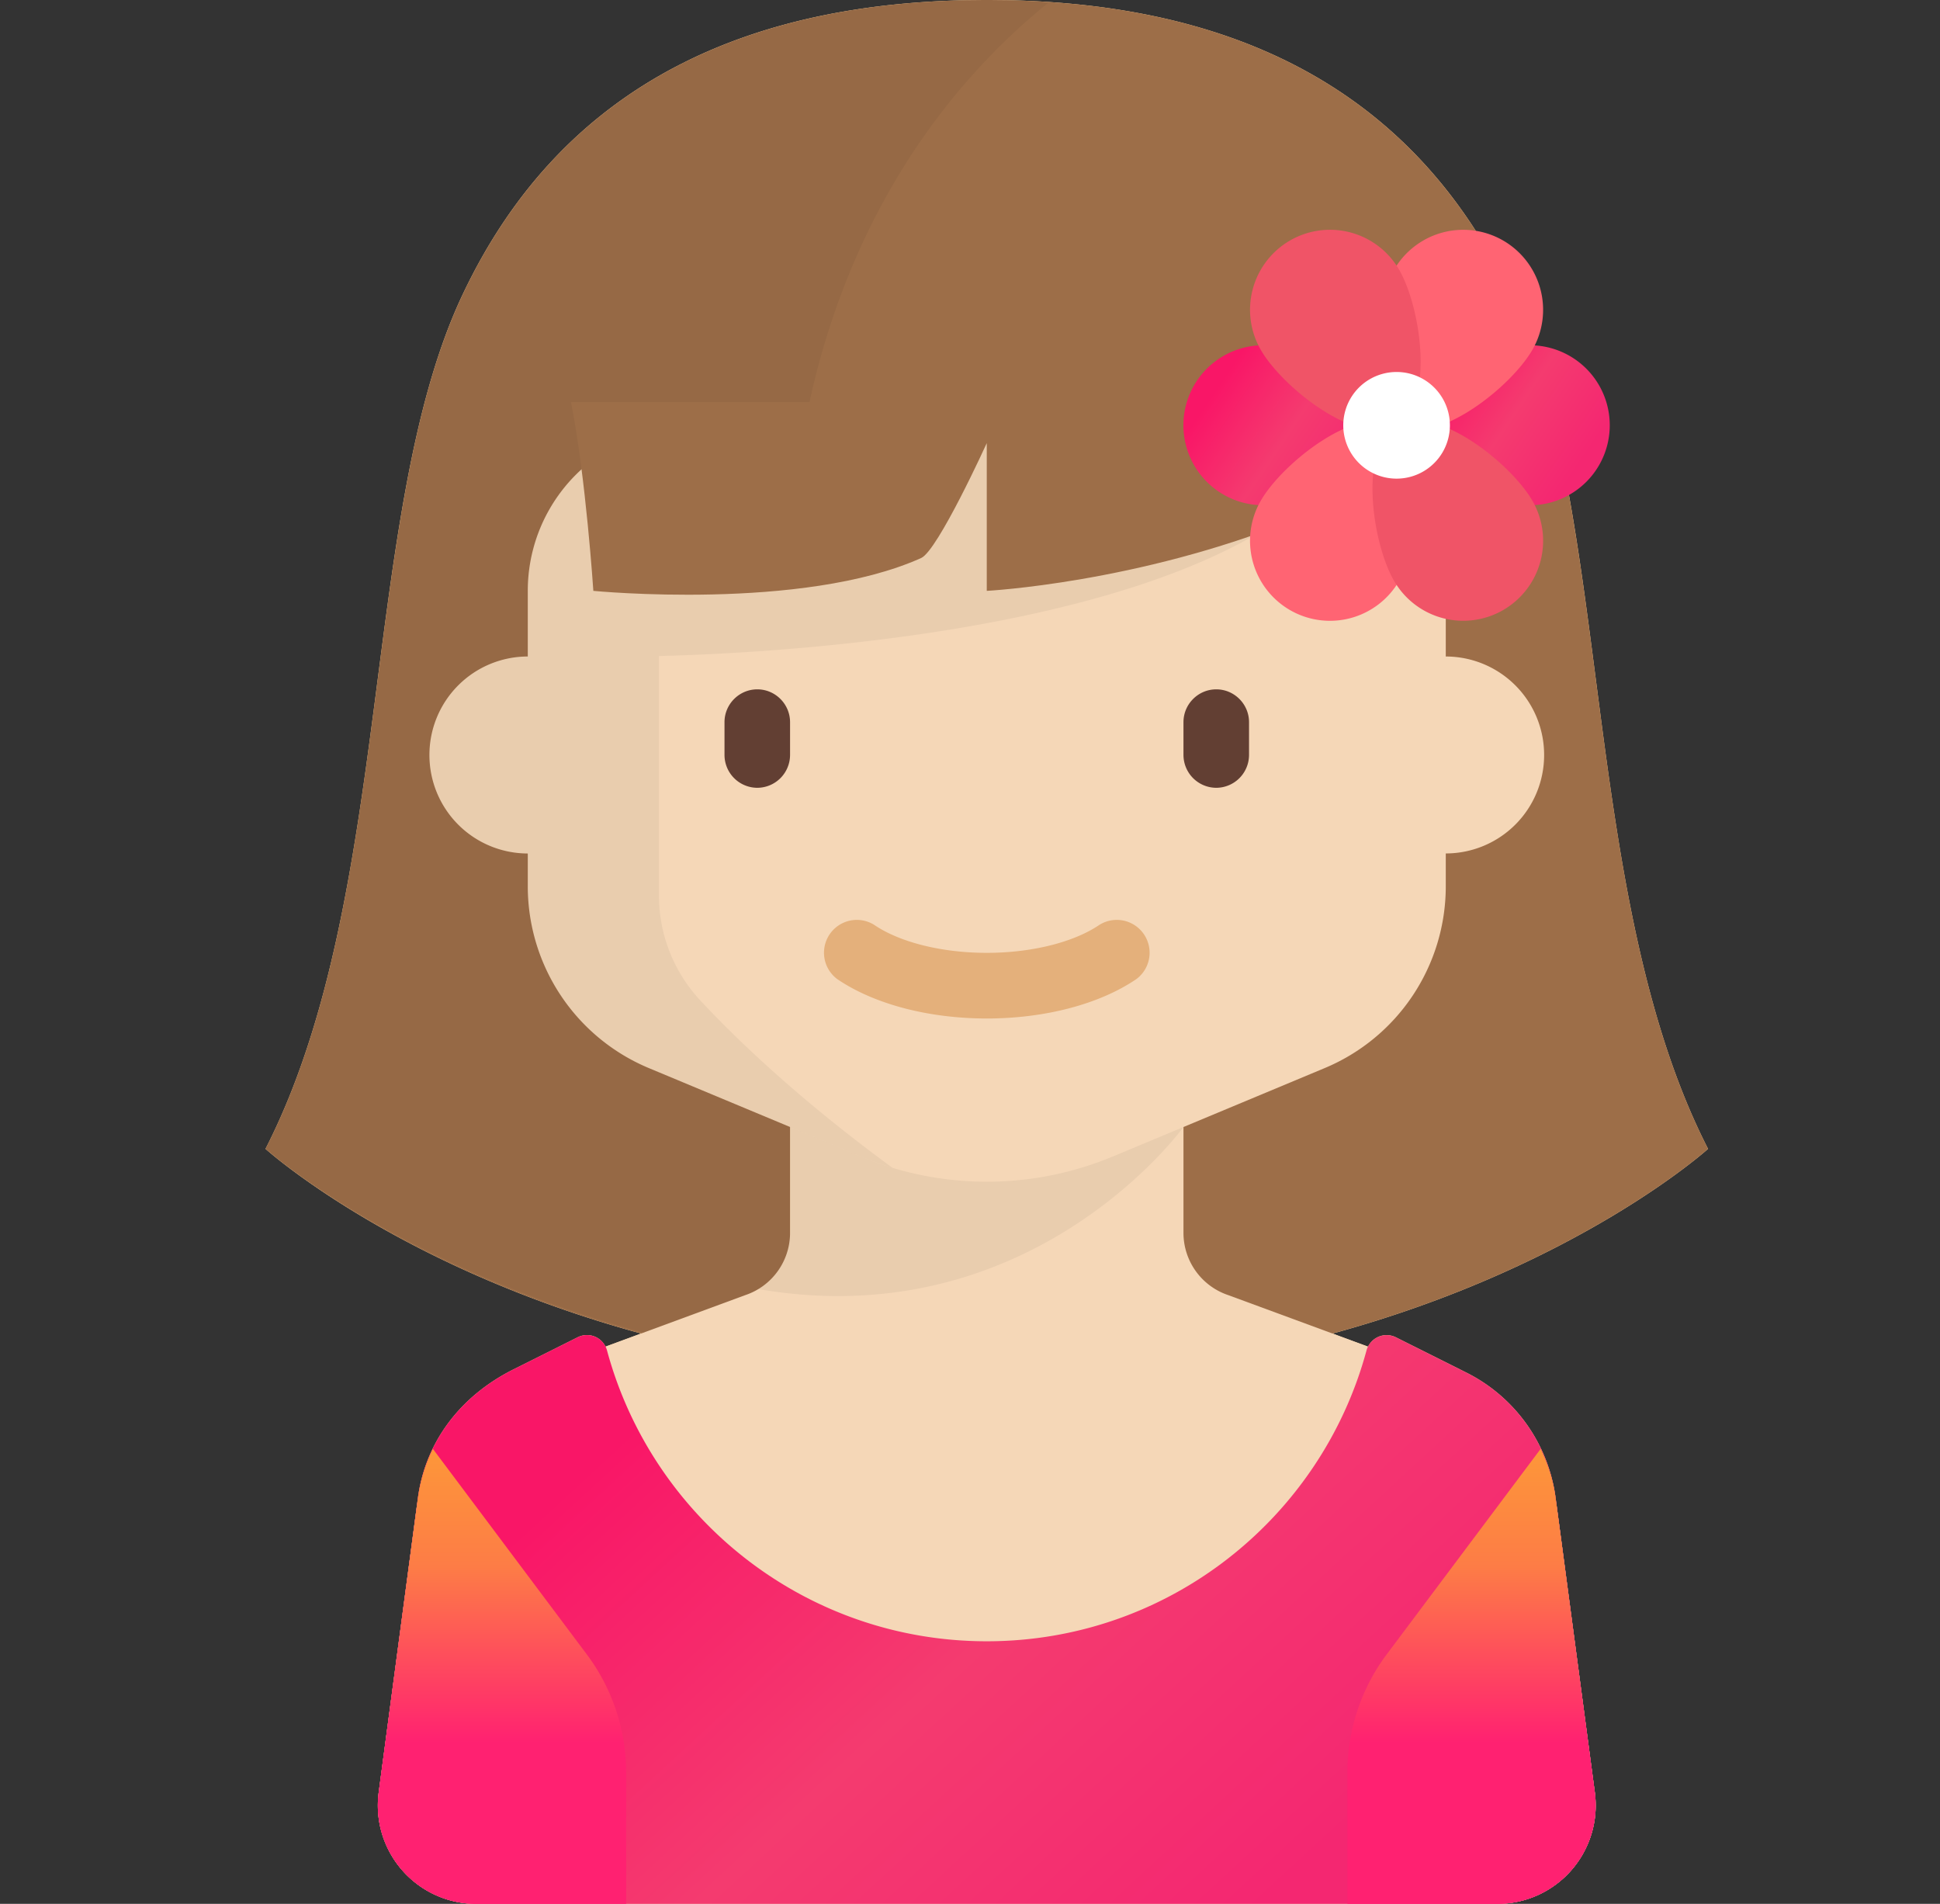
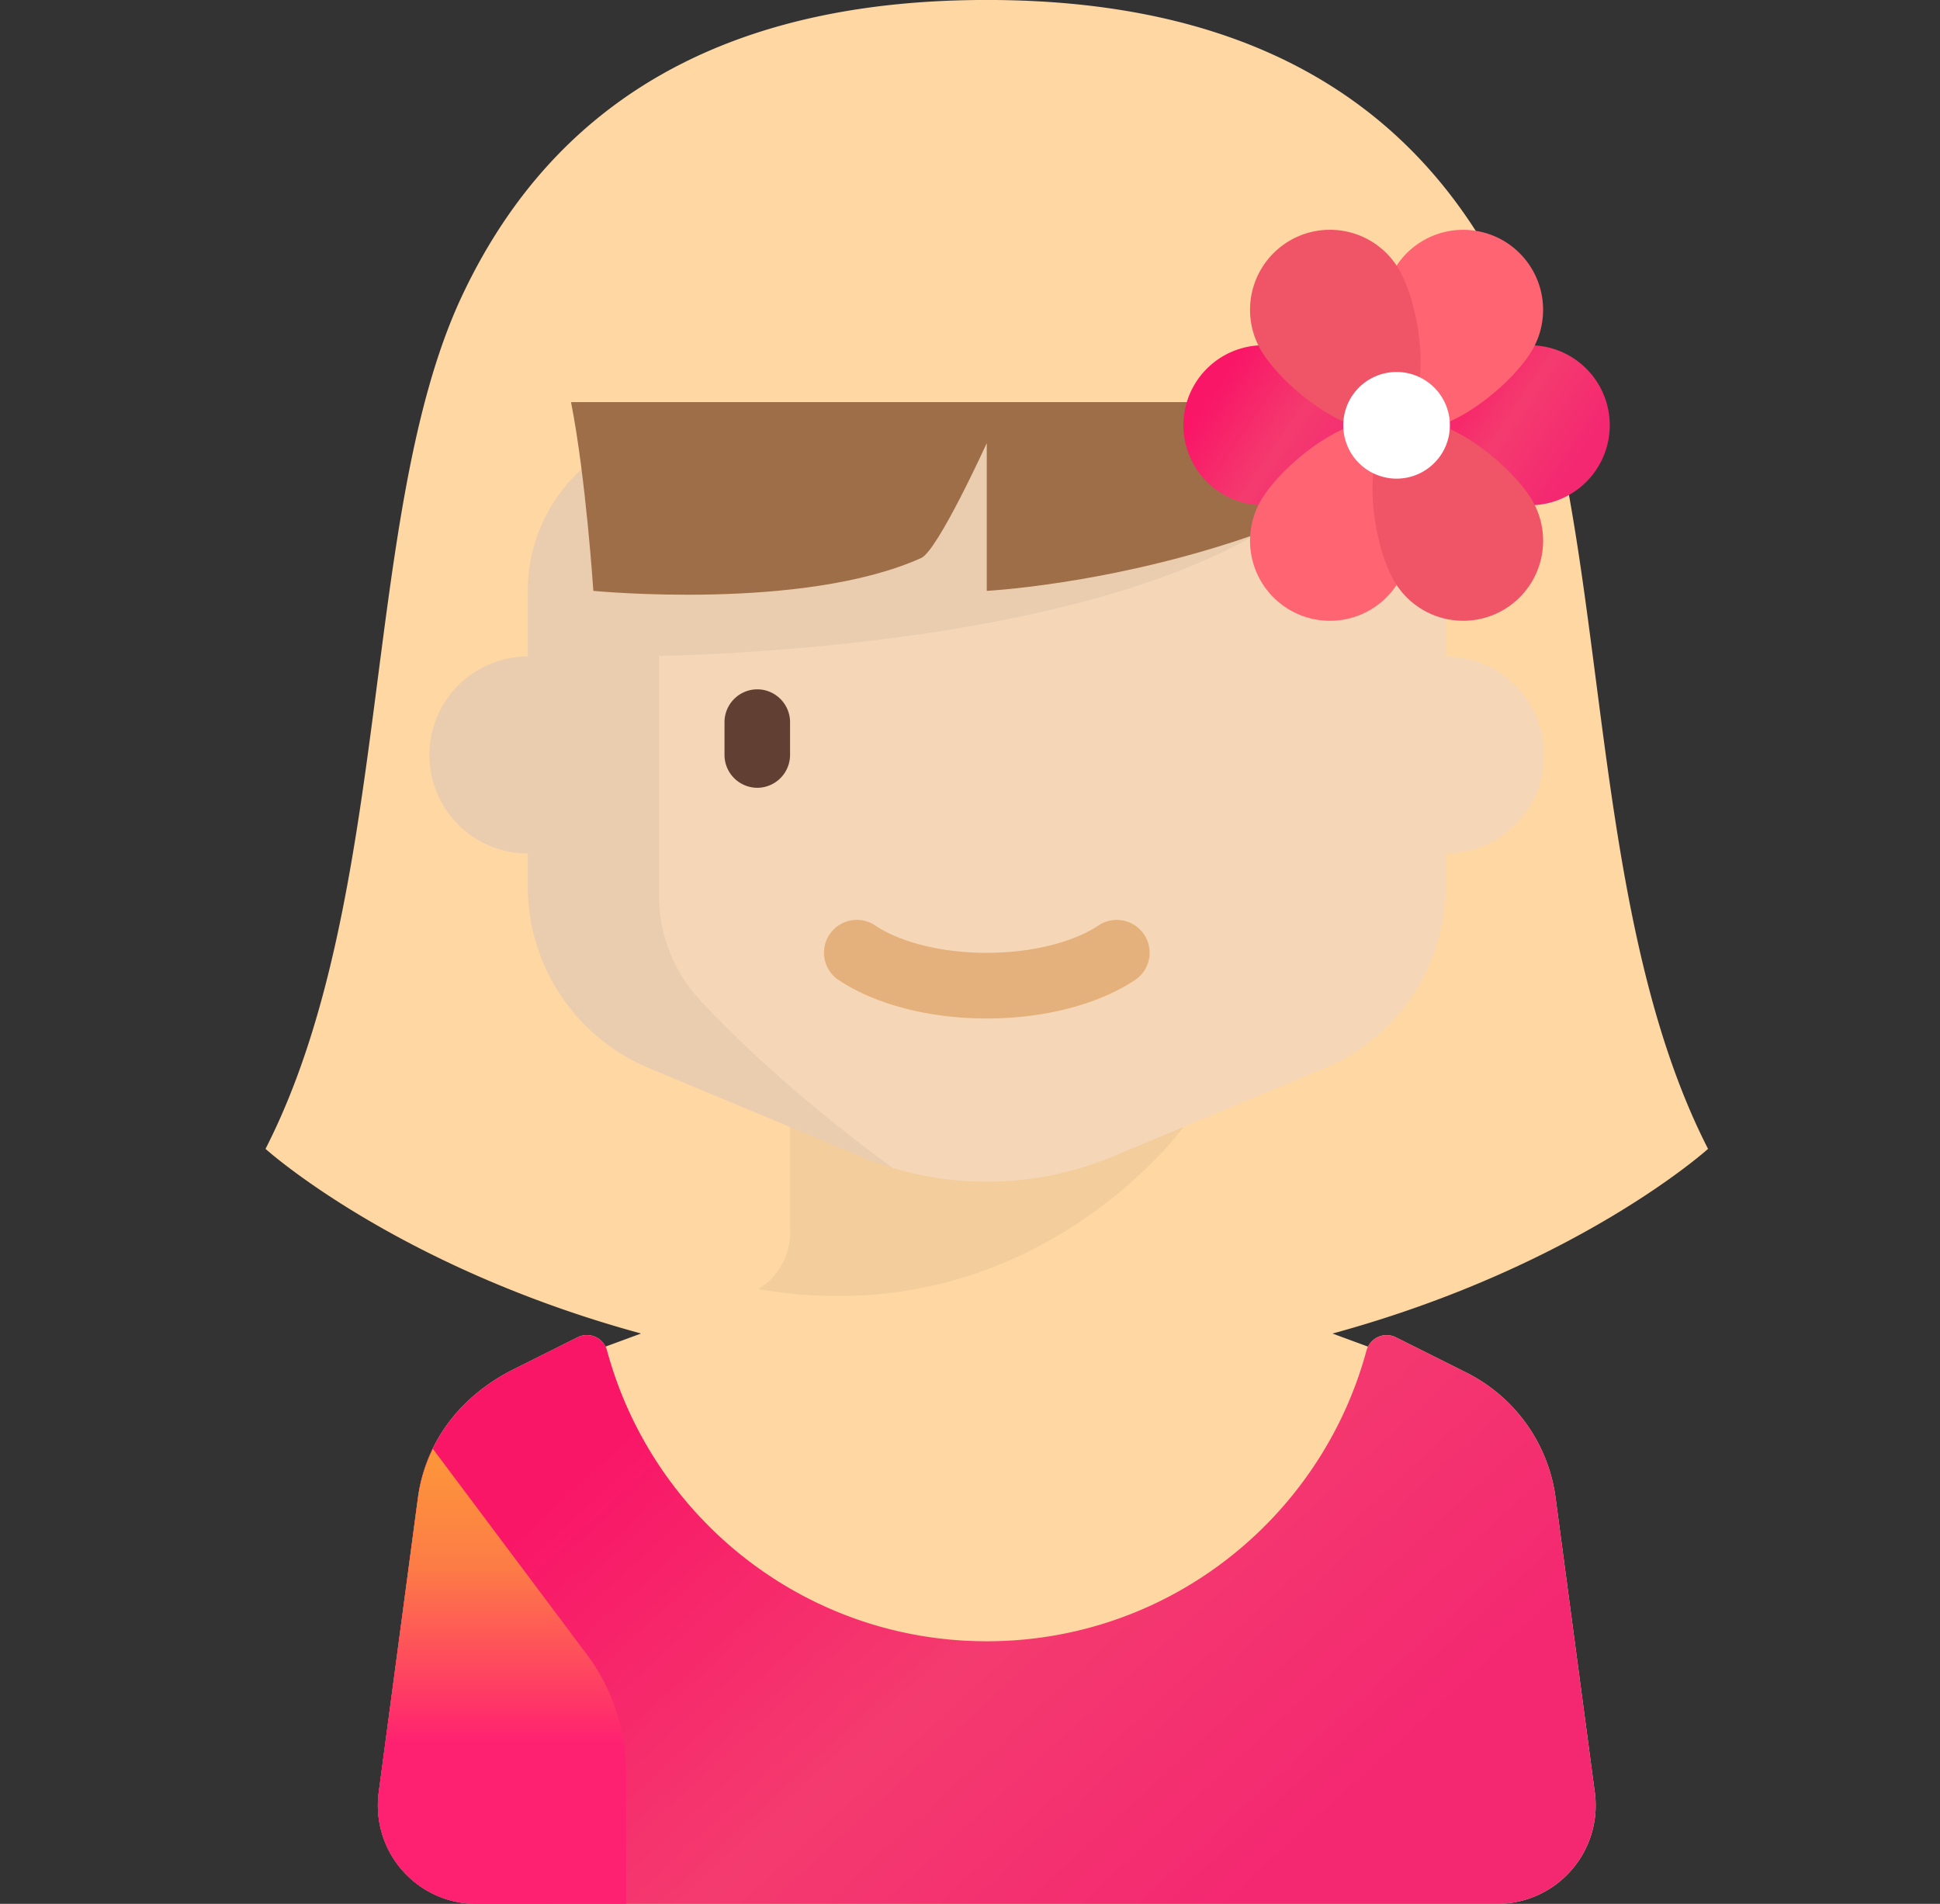
<svg xmlns="http://www.w3.org/2000/svg" width="53" height="52" fill="none">
  <rect width="100%" height="100%" fill="#333333" stroke="none" />
  <path d="M42.498 40.907a4.482 4.482 0 00-2.436-3.417l-1.93-.966a.565.565 0 00-.757.257l-.972-.358c6.702-1.828 10.26-5.044 10.26-5.044-3.527-6.892-2.575-17.37-5.374-23.31-2.8-5.94-8.061-8.07-14.33-8.07-6.27 0-11.532 2.13-14.331 8.07-2.8 5.94-1.848 16.418-5.374 23.31 0 0 3.557 3.216 10.26 5.043l-.972.358a.563.563 0 00-.755-.258l-1.76.88c-1.5.752-2.412 2.032-2.608 3.504l-.044.326-1.028 7.723A2.689 2.689 0 0013.01 52h27.897a2.689 2.689 0 002.663-3.045l-1.072-8.048z" fill="#FFD7A3" />
-   <path d="M41.289 8.069c-2.8-5.94-8.061-8.07-14.33-8.07-6.27 0-11.532 2.13-14.331 8.07-2.8 5.94-1.848 16.418-5.374 23.31 0 0 6.941 6.276 19.704 6.276 12.763 0 19.705-6.276 19.705-6.276-3.527-6.892-2.575-17.37-5.374-23.31z" fill="#9D6E48" />
-   <path opacity=".05" d="M21.584 16.026c0-6.276 2.341-12.137 7.069-15.964A25.414 25.414 0 0026.958 0c-6.27 0-11.531 2.13-14.33 8.069-2.8 5.94-1.848 16.418-5.374 23.31 0 0 5.086 4.471 14.33 5.857v-21.21z" fill="#000" />
-   <path d="M42.541 41.233a4.482 4.482 0 00-2.892-3.615l-6.092-2.244a1.793 1.793 0 01-1.225-1.7v-5.88H21.584v5.88c0 .771-.493 1.456-1.225 1.7l-6.091 2.244a4.482 4.482 0 00-2.893 3.614l-1.029 7.723A2.689 2.689 0 0013.01 52h27.897a2.689 2.689 0 002.663-3.045l-1.029-7.722z" fill="#F5D7B7" />
  <path opacity=".05" d="M21.585 33.673c0 .044-.002.087-.006.13-.001.023-.004.045-.006.067l-.007.054a1.797 1.797 0 01-.018.102v.002c-.1.493-.402.922-.831 1.18 7.492 1.297 11.615-4.426 11.615-4.426l-10.747-.075v2.966z" fill="#000" />
  <path d="M39.498 17.931v-1.793a4.48 4.48 0 00-4.479-4.483H18.898a4.48 4.48 0 00-4.479 4.483v1.793a2.688 2.688 0 00-2.687 2.69 2.688 2.688 0 002.687 2.69v.896a5.38 5.38 0 003.307 4.965l5.788 2.414a8.949 8.949 0 006.89 0l5.787-2.414a5.379 5.379 0 003.307-4.965v-.897a2.688 2.688 0 002.687-2.69 2.688 2.688 0 00-2.687-2.689z" fill="#F5D7B7" />
  <path opacity=".05" d="M34.795 14.303V11.99H17.197a4.483 4.483 0 00-2.778 4.147v1.793a2.688 2.688 0 00-2.687 2.69 2.688 2.688 0 002.687 2.69v.896a5.38 5.38 0 003.307 4.965l5.787 2.414c.284.118.573.22.865.308-2.557-1.872-4.26-3.51-5.257-4.58a4.205 4.205 0 01-1.119-2.872v-6.523c2.89-.072 12.056-.54 16.793-3.616z" fill="#000" />
-   <path d="M20.689 21.517a.899.899 0 01-.896-.896v-.897c0-.493.403-.896.896-.896.492 0 .895.403.895.896v.897a.899.899 0 01-.895.896zm12.539 0a.899.899 0 01-.896-.896v-.897c0-.493.403-.896.896-.896.492 0 .895.403.895.896v.897a.899.899 0 01-.895.896z" fill="#623F33" />
+   <path d="M20.689 21.517a.899.899 0 01-.896-.896v-.897c0-.493.403-.896.896-.896.492 0 .895.403.895.896v.897a.899.899 0 01-.895.896za.899.899 0 01-.896-.896v-.897c0-.493.403-.896.896-.896.492 0 .895.403.895.896v.897a.899.899 0 01-.895.896z" fill="#623F33" />
  <path d="M26.959 27.818c-1.593 0-3.082-.393-4.087-1.077a.897.897 0 011.008-1.482c.704.48 1.855.766 3.079.766 1.224 0 2.375-.287 3.079-.766a.897.897 0 011.008 1.482c-1.005.684-2.495 1.077-4.087 1.077z" fill="#E4B07B" />
  <path d="M16.21 16.138s5.71.56 8.956-.897c.457-.205 1.792-3.138 1.792-3.138v4.035s4.118-.213 8.396-1.942v-3.213H15.6c.406 2.05.61 5.155.61 5.155z" fill="#9D6E48" />
  <path d="M40.062 37.49l-1.93-.966a.57.57 0 00-.804.377c-1.242 4.568-5.413 7.927-10.37 7.927-4.958 0-9.13-3.361-10.371-7.93a.568.568 0 00-.8-.376l-1.76.88c-1.5.752-2.412 2.032-2.609 3.504l-1.072 8.049A2.689 2.689 0 0013.01 52h27.897a2.689 2.689 0 002.663-3.045l-1.072-8.049a4.482 4.482 0 00-2.436-3.416z" fill="url(#paint0_linear)" />
  <path d="M11.826 39.574a4.369 4.369 0 00-.408 1.332l-1.072 8.049A2.689 2.689 0 0013.01 52h4.096v-3.586a5.383 5.383 0 00-1.075-3.228l-4.204-5.612z" fill="url(#paint1_linear)" />
-   <path d="M42.09 39.574c.203.419.346.864.408 1.332l1.072 8.049A2.689 2.689 0 0140.907 52H36.81v-3.586c0-1.164.377-2.297 1.074-3.228l4.205-5.612z" fill="url(#paint2_linear)" />
  <path d="M38.154 11.615c0 1.207-2.433 2.185-3.639 2.185a2.184 2.184 0 010-4.37c1.206 0 3.639.979 3.639 2.185z" fill="url(#paint3_linear)" />
  <path d="M38.154 11.615c0-1.206 2.433-2.185 3.639-2.185a2.184 2.184 0 010 4.37c-1.206 0-3.639-.978-3.639-2.185z" fill="url(#paint4_linear)" />
  <path d="M38.153 11.616c1.044.603.674 3.202.072 4.247a2.182 2.182 0 01-2.983.8 2.187 2.187 0 01-.799-2.986c.603-1.045 2.666-2.665 3.71-2.061zm.001 0c-1.044-.604-.674-3.202-.07-4.247a2.182 2.182 0 012.981-.8 2.187 2.187 0 01.8 2.985c-.604 1.045-2.666 2.665-3.71 2.062z" fill="#FF6473" />
  <path d="M38.154 11.616c-1.044.603-.674 3.202-.07 4.247a2.182 2.182 0 002.981.8 2.187 2.187 0 00.8-2.986c-.604-1.045-2.666-2.665-3.71-2.061zm-.001 0c1.044-.604.674-3.202.072-4.247a2.182 2.182 0 00-2.983-.8 2.187 2.187 0 00-.799 2.985c.603 1.045 2.666 2.665 3.71 2.062z" fill="#F05467" />
  <path d="M38.155 13.073a1.456 1.456 0 10-.002-2.913 1.456 1.456 0 00.002 2.913z" fill="#fff" />
  <defs>
    <linearGradient id="paint0_linear" x1="23.068" y1="33.688" x2="37.475" y2="49.317" gradientUnits="userSpaceOnUse">
      <stop stop-color="#F91667" />
      <stop offset=".505" stop-color="#F43B6F" />
      <stop offset="1" stop-color="#F42771" />
    </linearGradient>
    <linearGradient id="paint1_linear" x1="13.714" y1="39.574" x2="13.714" y2="52" gradientUnits="userSpaceOnUse">
      <stop stop-color="#FF4B1F" />
      <stop offset="0" stop-color="#FD9739" />
      <stop offset=".26" stop-color="#FD7C46" />
      <stop offset=".646" stop-color="#FF2171" />
    </linearGradient>
    <linearGradient id="paint2_linear" x1="40.202" y1="39.574" x2="40.202" y2="52" gradientUnits="userSpaceOnUse">
      <stop stop-color="#FF4B1F" />
      <stop offset="0" stop-color="#FD9739" />
      <stop offset=".26" stop-color="#FD7C46" />
      <stop offset=".646" stop-color="#FF2171" />
    </linearGradient>
    <linearGradient id="paint3_linear" x1="34.562" y1="8.65" x2="38.332" y2="11.194" gradientUnits="userSpaceOnUse">
      <stop stop-color="#F91667" />
      <stop offset=".505" stop-color="#F43B6F" />
      <stop offset="1" stop-color="#F42771" />
    </linearGradient>
    <linearGradient id="paint4_linear" x1="40.385" y1="8.65" x2="44.155" y2="11.194" gradientUnits="userSpaceOnUse">
      <stop stop-color="#F91667" />
      <stop offset=".505" stop-color="#F43B6F" />
      <stop offset="1" stop-color="#F42771" />
    </linearGradient>
  </defs>
</svg>